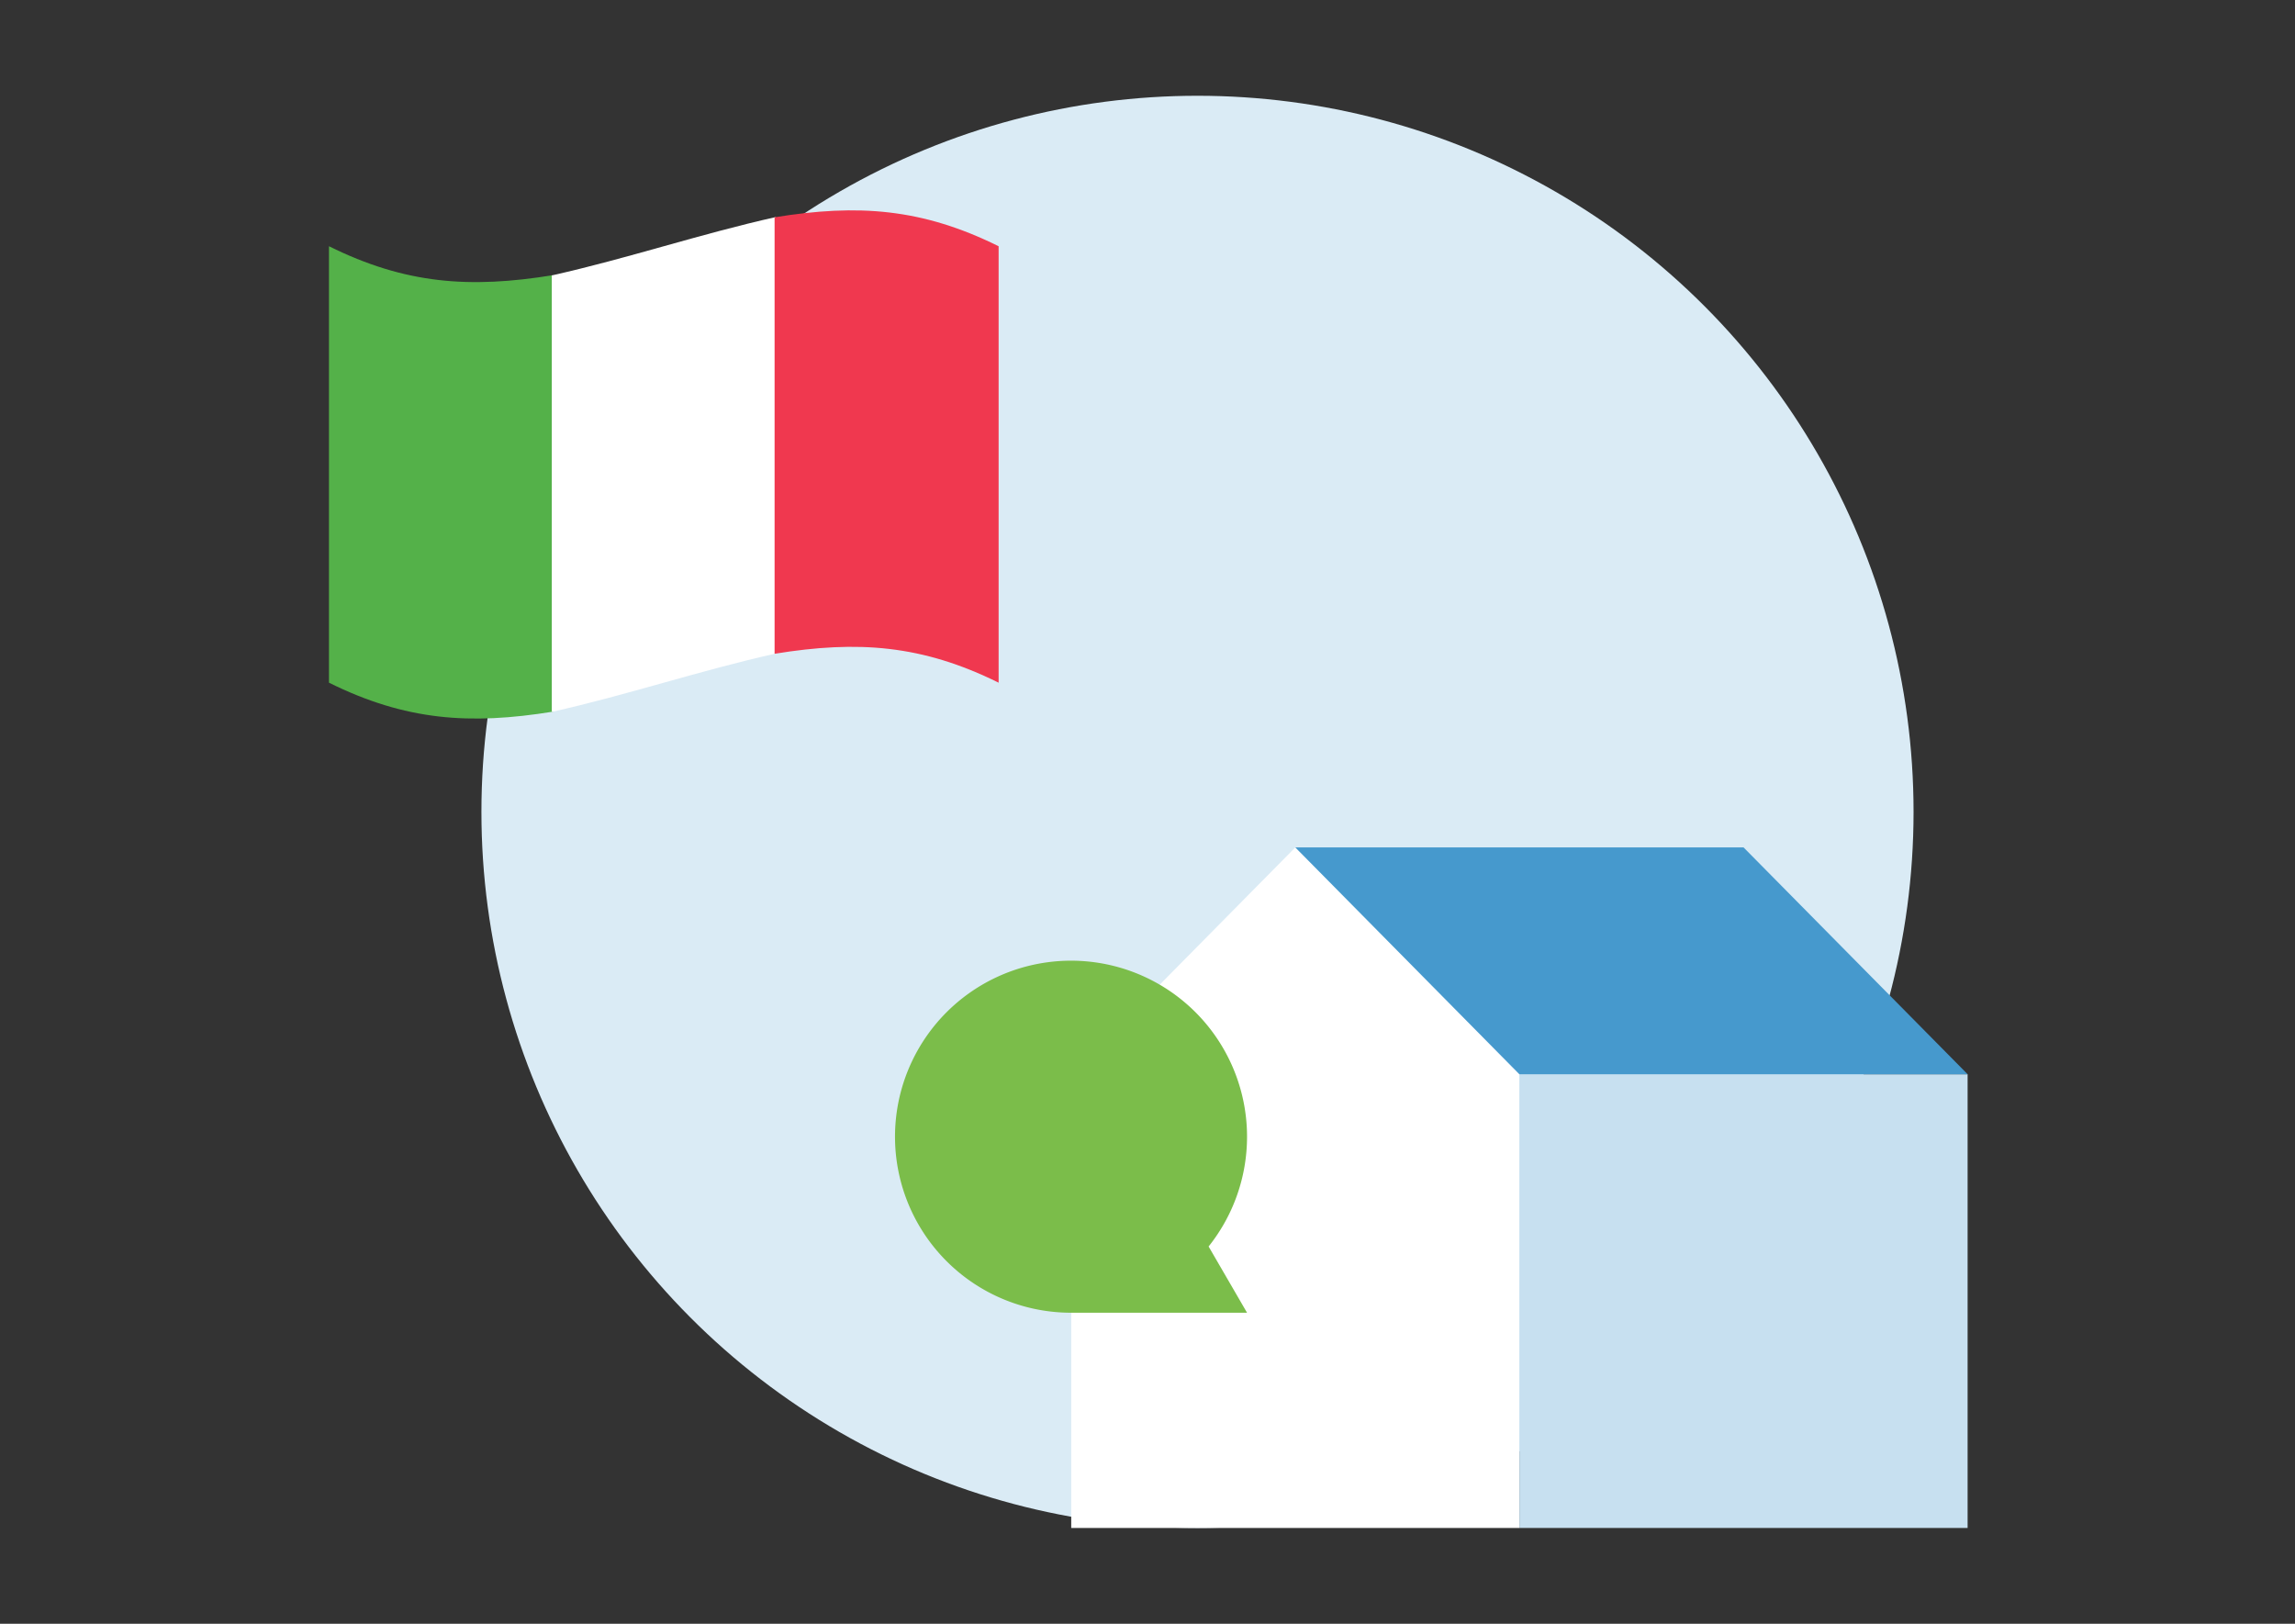
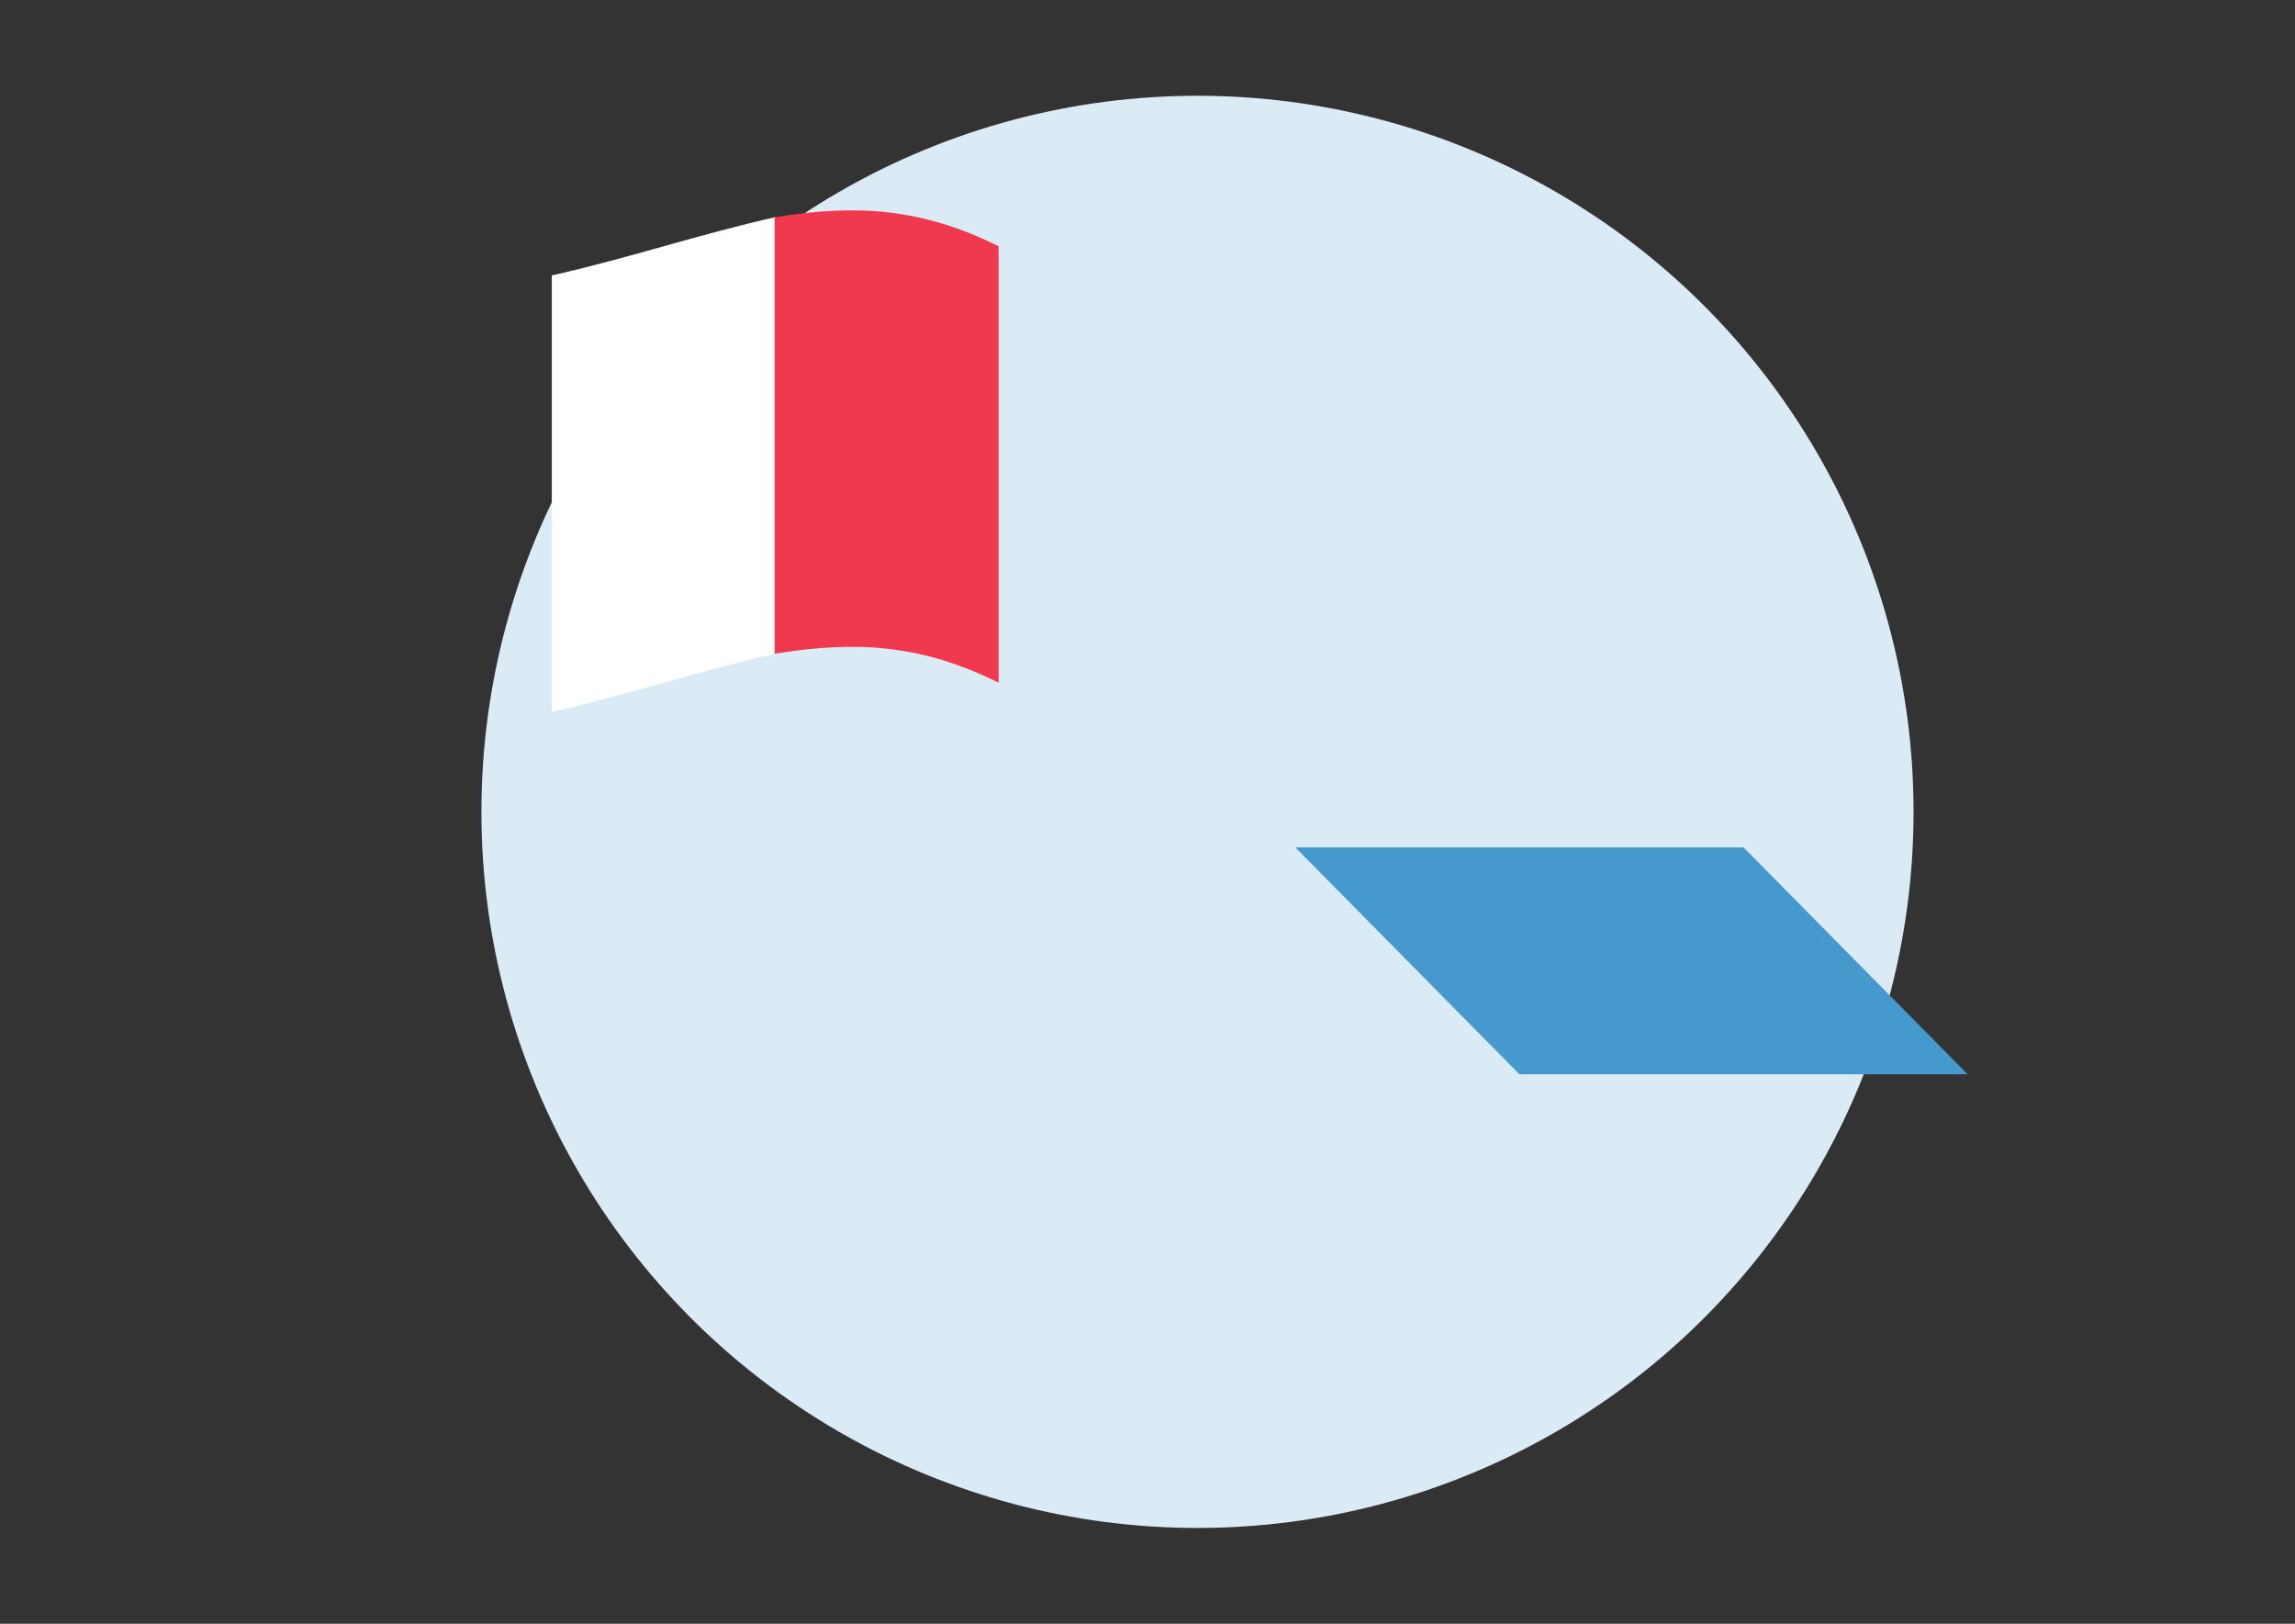
<svg xmlns="http://www.w3.org/2000/svg" viewBox="0 0 735 520">
  <rect x="0" y="0" width="735" height="520" fill="#333333" stroke="none" />
  <defs>
    <style>.cls-1{fill:#daebf5;}.cls-2{fill:#fff;}.cls-3{fill:#7bbd4a;}.cls-4{fill:#c7e0f0;}.cls-5{fill:#4699cd;}.cls-6{fill:#54b149;}.cls-7{fill:#f0384f;}</style>
  </defs>
  <g id="Ebene_1" data-name="Ebene 1">
    <circle class="cls-1" cx="383.51" cy="260" r="229.33" />
-     <polygon class="cls-2" points="414.84 271.38 343.07 344.03 343.07 489.33 486.61 489.33 486.61 344.03 414.84 271.38" />
-     <path class="cls-3" d="M343.07,420.4a56.37,56.37,0,1,1,44-21.21l12.31,21.21Z" />
-     <rect class="cls-4" x="486.61" y="344.03" width="143.54" height="145.3" />
    <polygon class="cls-5" points="630.16 344.03 486.61 344.03 414.84 271.38 558.39 271.38 630.16 344.03" />
-     <path class="cls-6" d="M177.12,227.9c-26.7,4.33-47.29,2.86-71.76-9.27V78.86c24.47,12.12,45.06,13.6,71.76,9.26Z" />
    <path class="cls-2" d="M248.47,209.29c-24.15,5.38-47.6,13.3-71.75,18.69V88.2c24.15-5.39,47.6-13.3,71.75-18.69Z" />
    <path class="cls-7" d="M319.82,218.63c-24.47-12.12-45.06-13.6-71.75-9.26V69.59c26.69-4.34,47.28-2.86,71.75,9.27Z" />
  </g>
</svg>